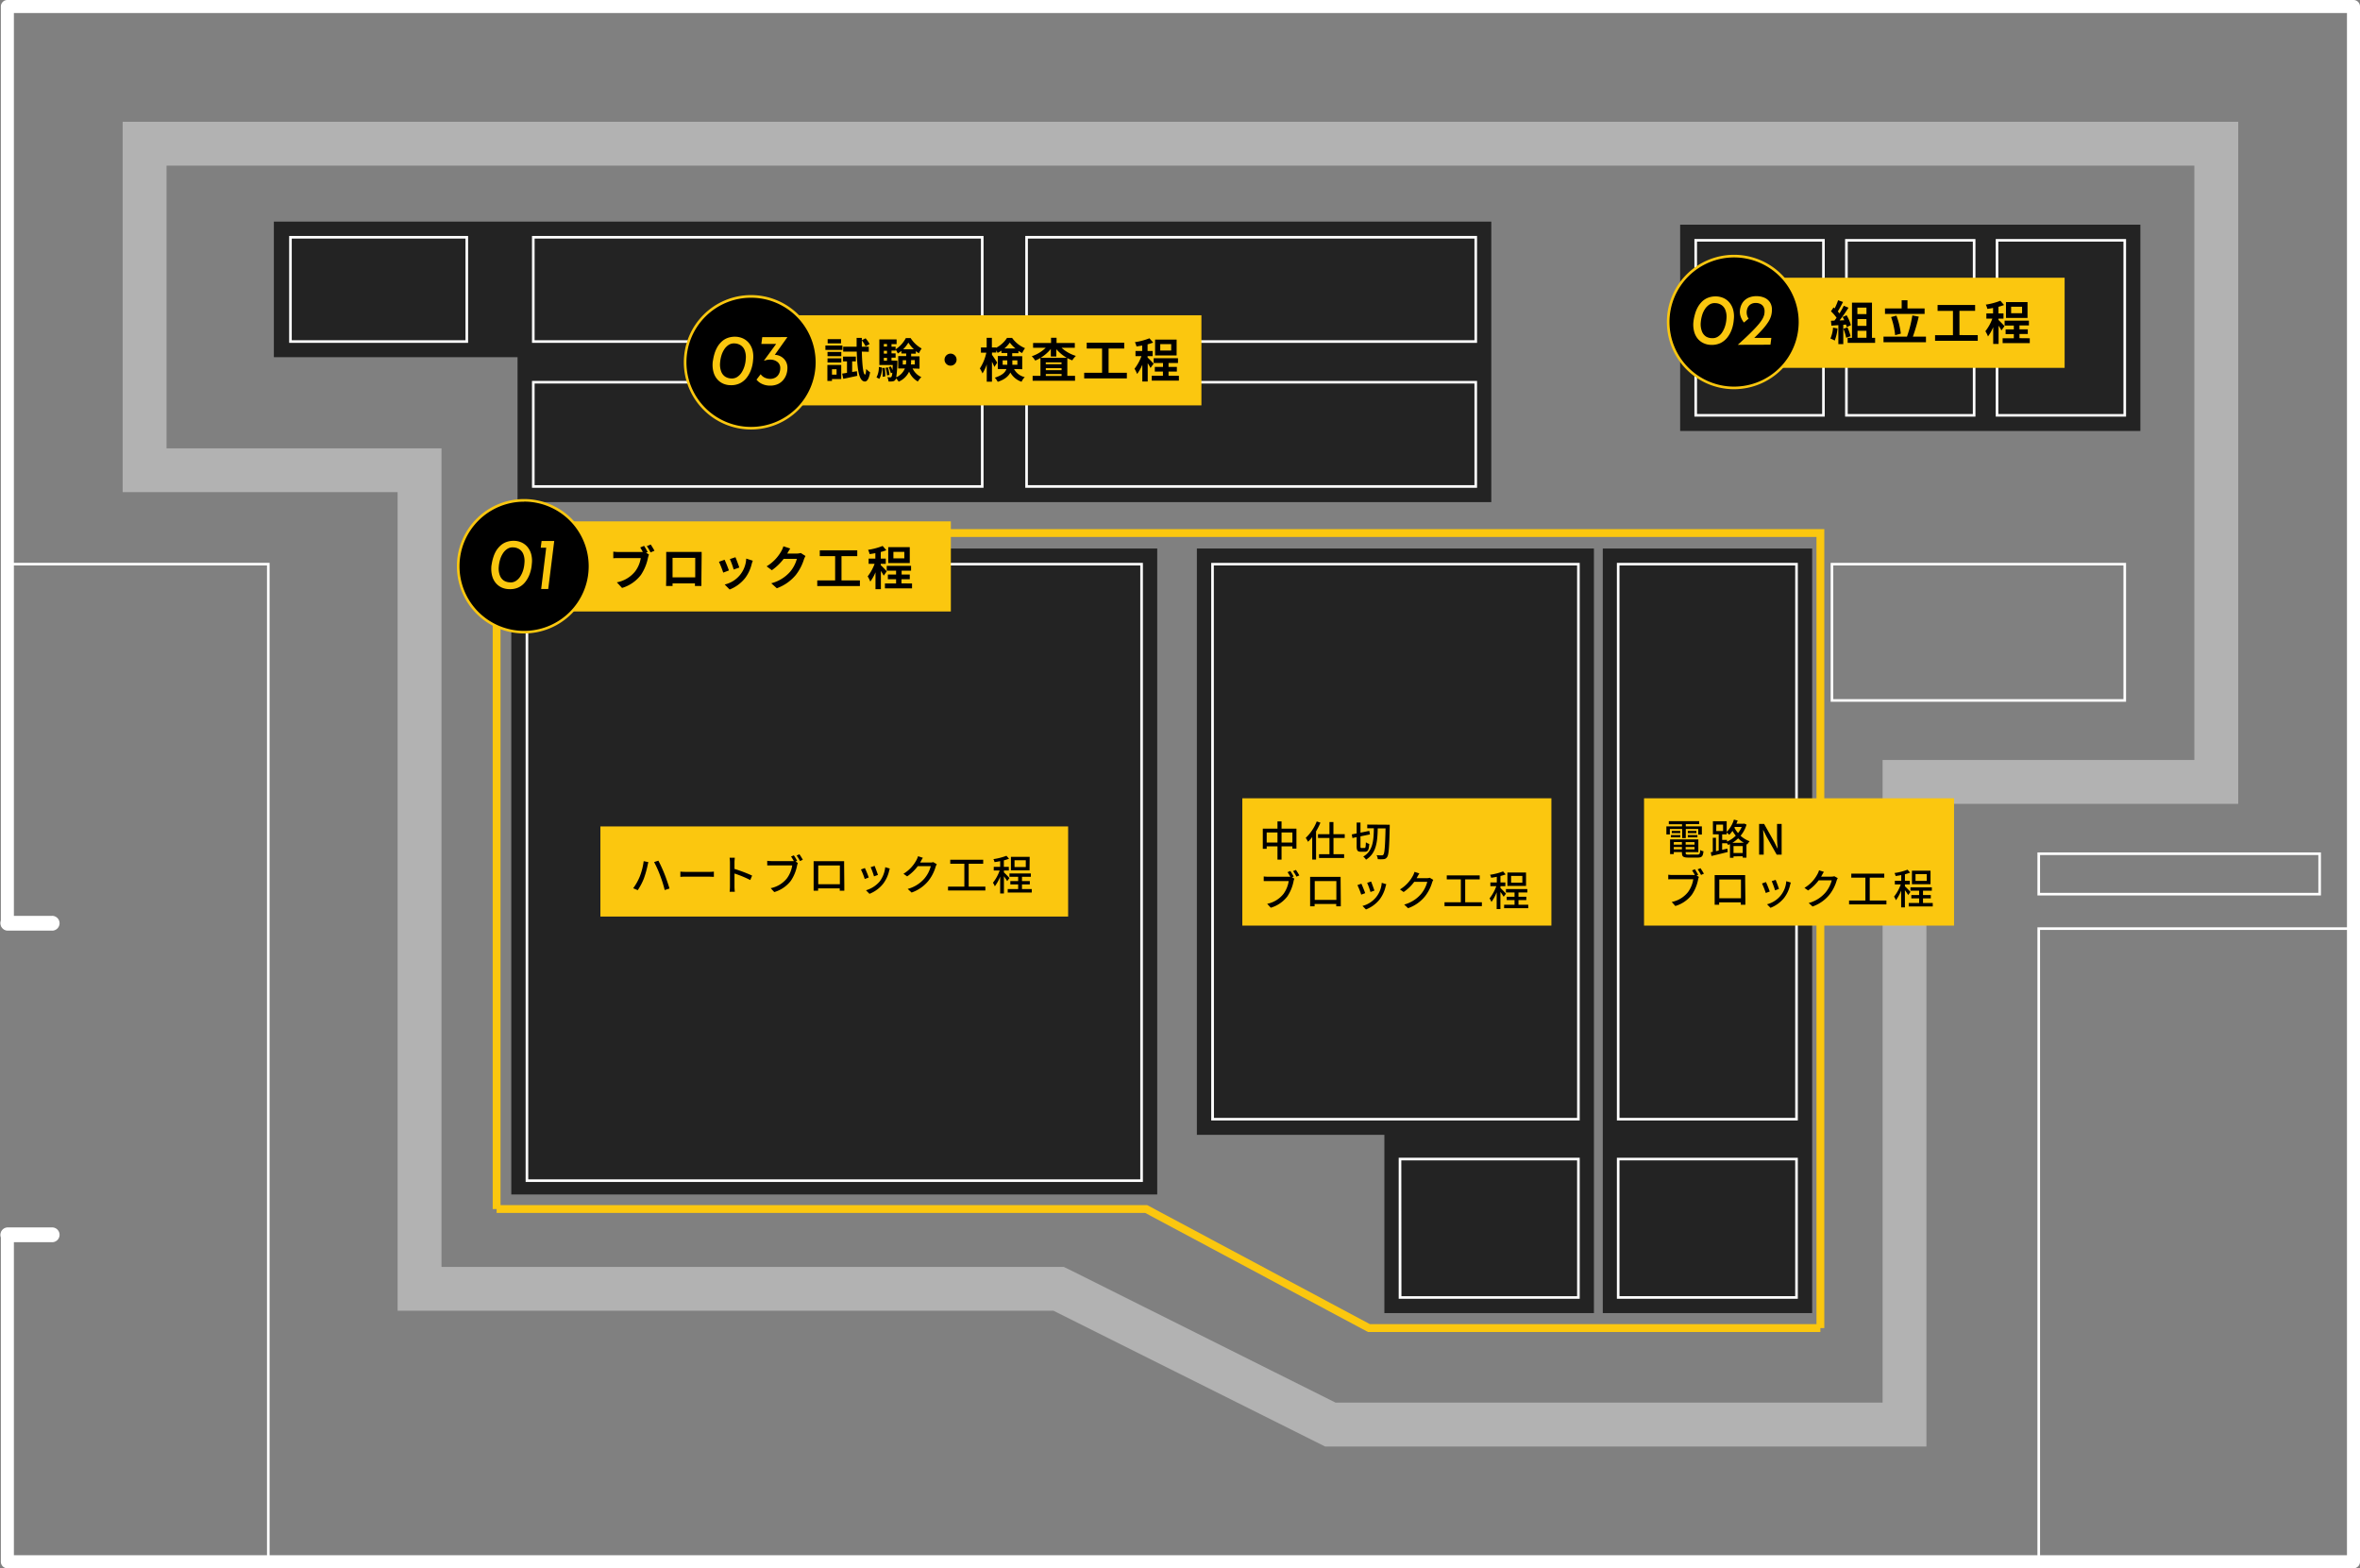
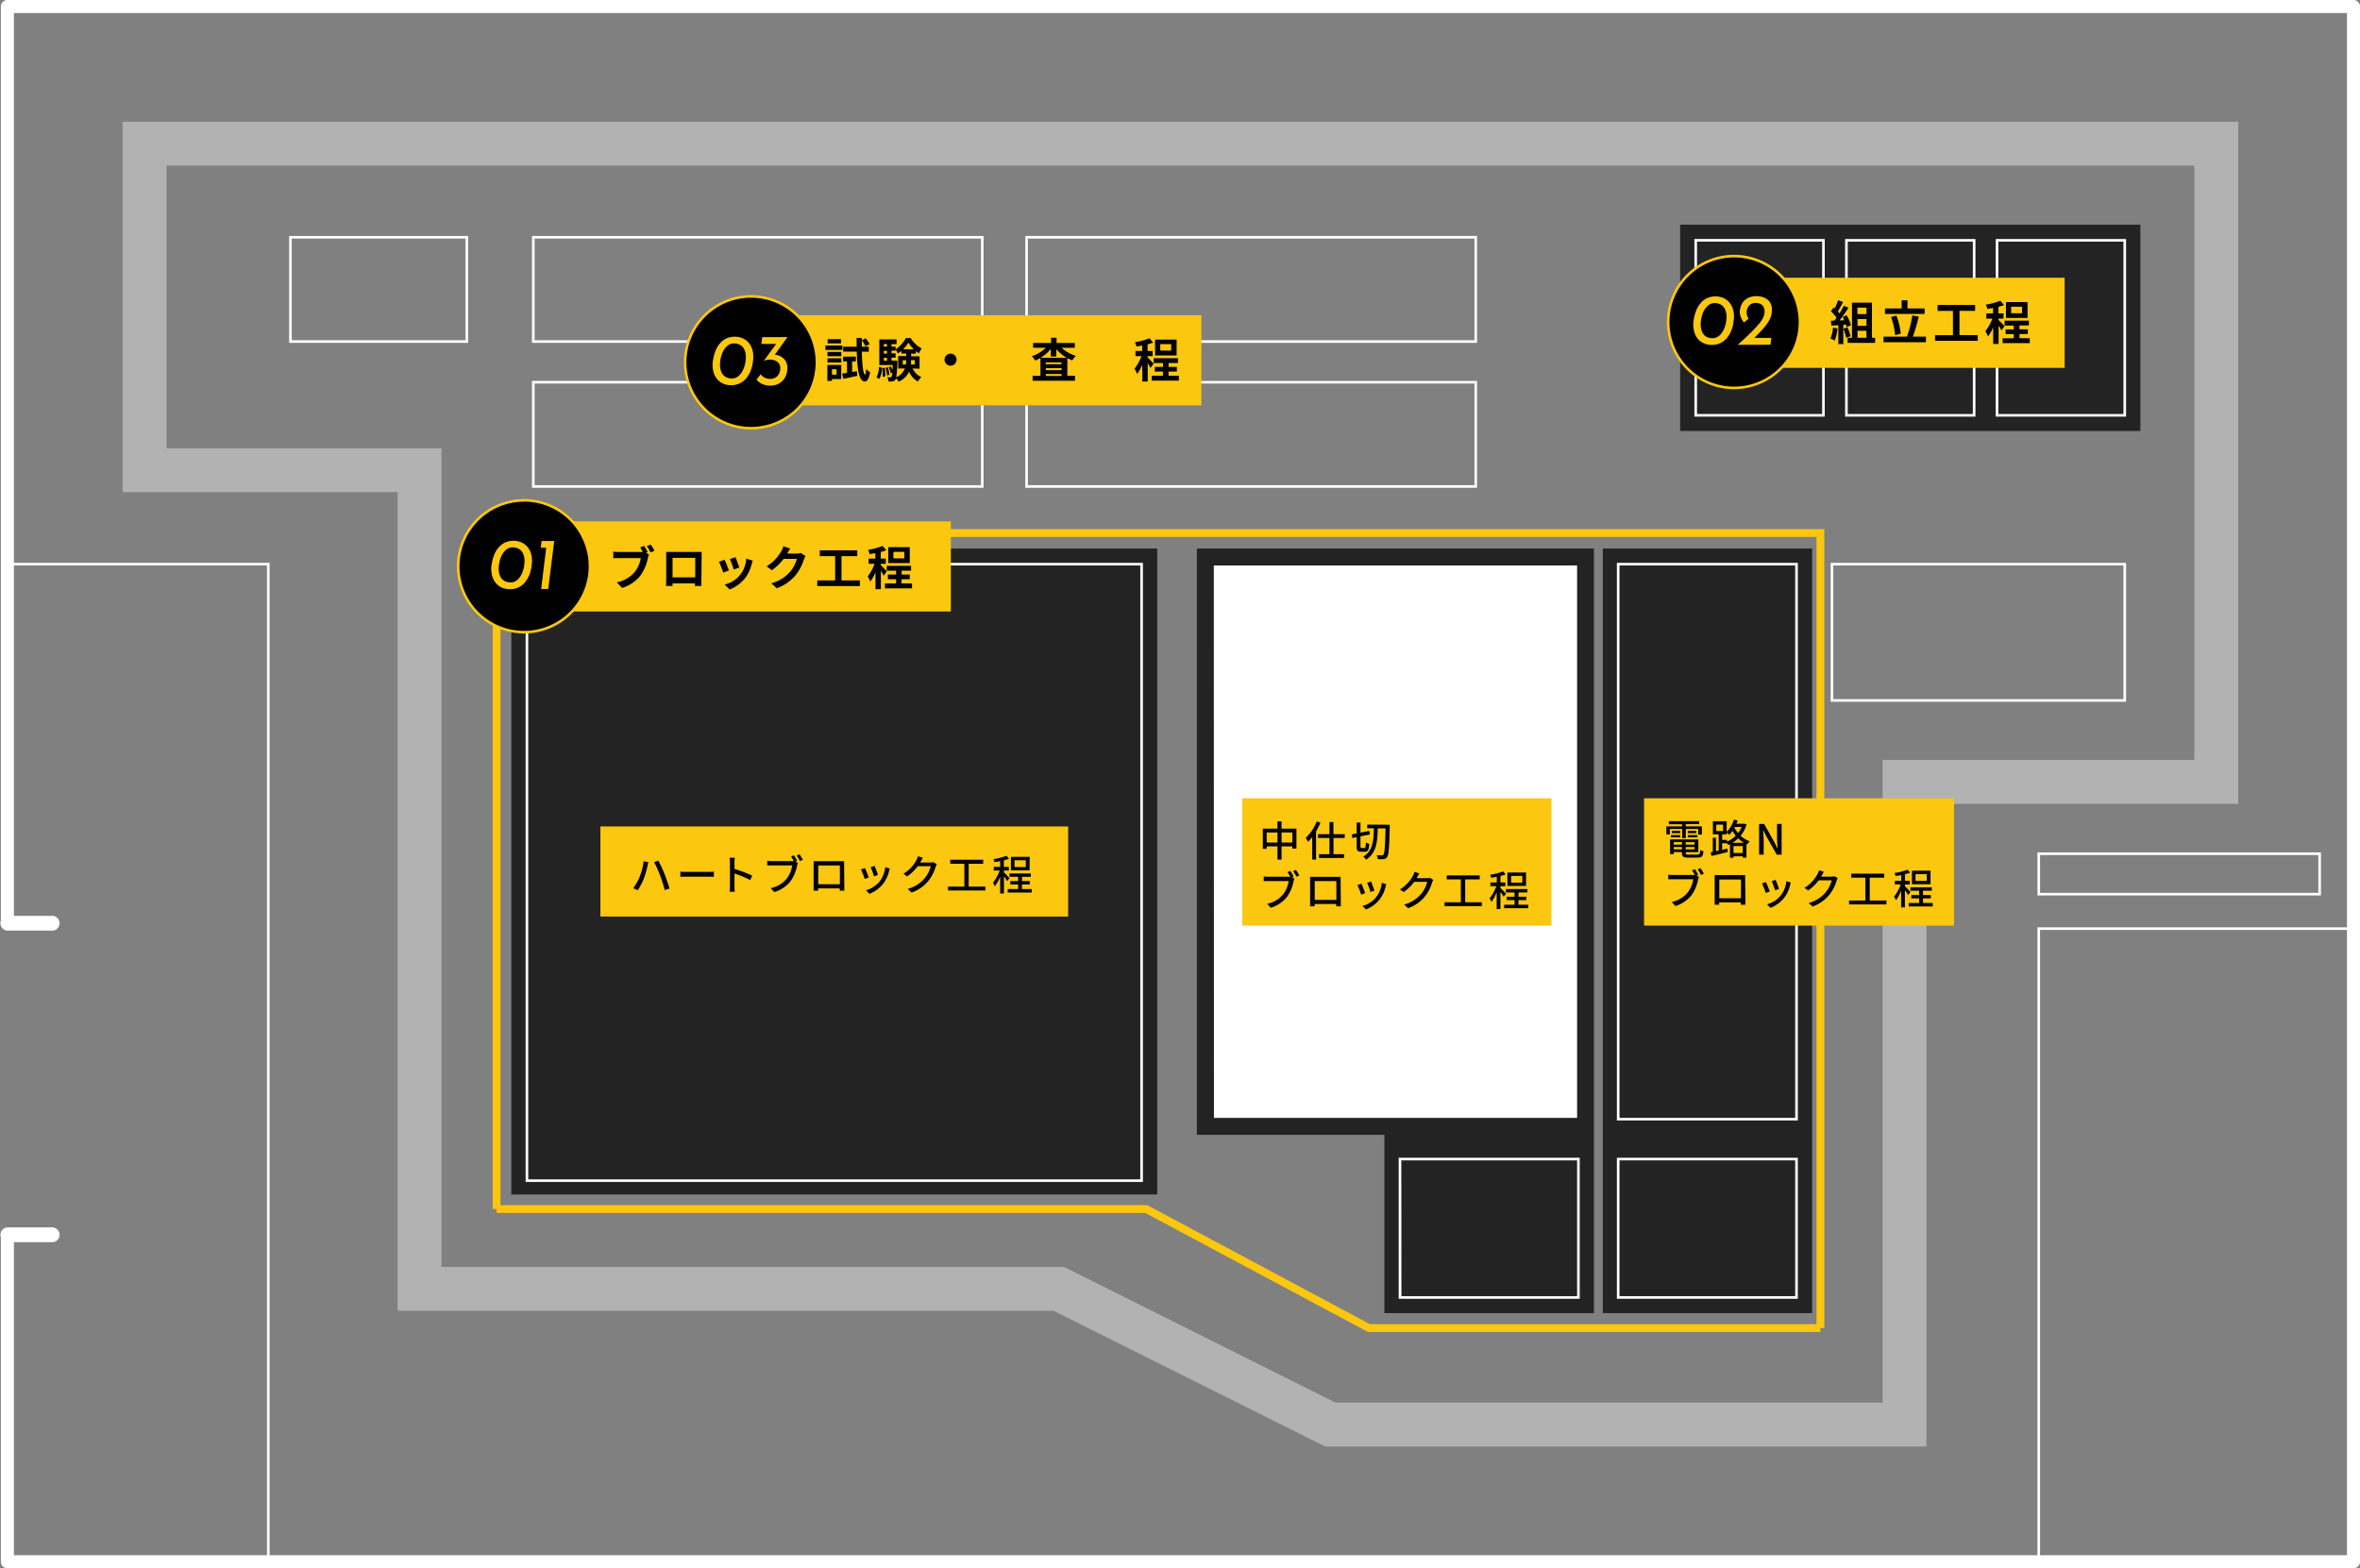
<svg xmlns="http://www.w3.org/2000/svg" viewBox="0 0 905.33 601.61">
  <rect x="0" y="0" width="905.33" height="601.61" fill="#808080" stroke="none" />
  <g id="レイヤー_2" data-name="レイヤー 2">
    <g id="レイヤー_3" data-name="レイヤー 3">
-       <polygon points="105.06 85.01 105.06 137.02 198.54 137.02 198.54 192.62 572.08 192.62 572.08 85.01 105.06 85.01" style="fill:#232323" />
      <path d="M179.57,131.52H110.92v-41h68.65Zm-67.65-1h66.65v-39H111.92Z" style="fill:#fff" />
      <path d="M841.78,63.55v228H722.19V538.05H512.32L411.63,487.73,408.08,486H169.37V172H63.89V63.55H841.78m16.84-16.83H47.05V188.8H152.53v314H404.11l104.23,52.1H739V308.36H858.62V46.72Z" style="fill:#b2b2b2" />
      <path d="M890.35,343.51H781.59V327H890.35Zm-107.76-1H889.35V328H782.59Z" style="fill:#fff" />
      <path d="M19.84,357h-17a2.84,2.84,0,0,1,0-5.67h17a2.84,2.84,0,1,1,0,5.67Z" style="fill:#fff" />
      <path d="M19.84,476.52h-17a2.84,2.84,0,0,1,0-5.67h17a2.84,2.84,0,1,1,0,5.67Z" style="fill:#fff" />
      <polygon points="782.59 599.11 781.59 599.11 781.59 355.73 902.84 355.73 902.84 356.73 782.59 356.73 782.59 599.11" style="fill:#fff" />
      <polygon points="103.42 599.11 102.42 599.11 102.42 216.91 2.83 216.91 2.83 215.91 103.42 215.91 103.42 599.11" style="fill:#fff" />
      <rect x="644.53" y="86.19" width="176.55" height="79.13" style="fill:#232323" />
      <path d="M700,159.82H650V91.68h50Zm-49-1h48V92.68H651Z" style="fill:#fff" />
      <path d="M757.81,159.82h-50V91.68h50Zm-49-1h48V92.68h-48Z" style="fill:#fff" />
      <path d="M815.59,159.82h-50V91.68h50Zm-49-1h48V92.68h-48Z" style="fill:#fff" />
      <polygon points="699.83 509.46 696.83 509.46 696.83 205.98 192.01 205.98 192.01 463.8 189.01 463.8 189.01 202.98 699.83 202.98 699.83 509.46" style="fill:#fbc70f" />
      <rect x="614.85" y="210.42" width="80.32" height="293.3" style="fill:#232323" />
      <path d="M689.67,498.22H620.26V444.13h69.41Zm-68.41-1h67.41V445.13H621.26Z" style="fill:#fff" />
      <path d="M689.67,429.83H620.26V215.92h69.41Zm-68.41-1h67.41V216.92H621.26Z" style="fill:#fff" />
      <polygon points="459.14 210.41 459.14 435.33 531.07 435.33 531.07 503.72 611.45 503.72 611.45 210.41 459.14 210.41" style="fill:#232323" />
-       <path d="M606,429.83H464.64V215.92H606Zm-140.31-1H605V216.92H465.64Z" style="fill:#fff" />
+       <path d="M606,429.83V215.92H606Zm-140.31-1H605V216.92H465.64Z" style="fill:#fff" />
      <path d="M606,498.22H536.56V444.13H606Zm-68.39-1H605V445.13H537.56Z" style="fill:#fff" />
      <rect x="196.14" y="210.42" width="247.79" height="247.79" style="fill:#232323" />
      <path d="M438.43,453.41H201.64V215.92H438.43Zm-235.79-1H437.43V216.92H202.64Z" style="fill:#fff" />
      <path d="M902.83,601.61H2.83a2.5,2.5,0,0,1-2.5-2.5V473.69a2.5,2.5,0,0,1,5,0V596.61h895V5H5.33V354.19a2.5,2.5,0,0,1-5,0V2.5A2.5,2.5,0,0,1,2.83,0h900a2.49,2.49,0,0,1,2.5,2.5V599.11A2.49,2.49,0,0,1,902.83,601.61Z" style="fill:#fff" />
      <path d="M815.59,269.2H702.27V215.92H815.59Zm-112.32-1H814.59V216.92H703.27Z" style="fill:#fff" />
      <path d="M377.3,131.52H204.08v-41H377.3Zm-172.22-1H376.3v-39H205.08Z" style="fill:#fff" />
      <path d="M566.62,131.52H393.31v-41H566.62Zm-172.31-1H565.62v-39H394.31Z" style="fill:#fff" />
      <path d="M377.3,187.12H204.08v-41H377.3Zm-172.22-1H376.3v-39H205.08Z" style="fill:#fff" />
      <path d="M566.62,187.12H393.31v-41H566.62Zm-172.31-1H565.62v-39H394.31Z" style="fill:#fff" />
      <rect x="299.88" y="120.94" width="161" height="34.57" style="fill:#fbc70f" />
      <path d="M323.16,134.22h-6.52v-1.69h6.52Zm-.45,11.2h-3.55v.7H317.4V140h5.31ZM317.45,135h5.29v1.64h-5.29Zm0,2.47h5.29v1.6h-5.29Zm5.18-5.76H317.5v-1.62h5.13Zm-3.47,9.94v2.07h1.76v-2.07Zm9.56.75.15,1.77c-1.86.41-3.82.83-5.37,1.15l-.43-2c.54-.07,1.17-.18,1.85-.29v-4.41h-1.51v-1.84h4.9v1.84H326.9v4.07Zm1.89-7.52c.13,5.15.54,8.77,1.23,8.82.23,0,.37-.83.45-2.18a6.79,6.79,0,0,0,1.49,1.28c-.47,2.93-1.37,3.57-2,3.55-2.24-.06-2.9-4.31-3.12-11.47h-5.2V133h5.15c0-1.08,0-2.19,0-3.38h2v.9l1.44-.74a12.06,12.06,0,0,1,1.55,2.2l-1.55.86a12.23,12.23,0,0,0-1.44-2.27q0,1.25,0,2.43h2.67v1.95Z" />
      <path d="M336.24,144.77a8.34,8.34,0,0,0,.9-4l1.19.24a8.55,8.55,0,0,1-1,4.32Zm13.85-3.42a6.79,6.79,0,0,0,3.36,3.32,8.36,8.36,0,0,0-1.35,1.69,7.8,7.8,0,0,1-3.36-3.8,7.86,7.86,0,0,1-4,3.85,7.7,7.7,0,0,0-1-1.26,1.62,1.62,0,0,1-.24.51,1.45,1.45,0,0,1-1.08.63,6.91,6.91,0,0,1-1.58.05,4.06,4.06,0,0,0-.44-1.66,9.3,9.3,0,0,0,1.1.08.55.55,0,0,0,.49-.24,3.94,3.94,0,0,0,.3-1.56l-.57.21a10.75,10.75,0,0,0-.81-2.32l.84-.29a9.41,9.41,0,0,1,.62,1.46c0-.54.07-1.21.1-2h-5.14v-9.81h6.62V132H342v1h1.57v1a11.54,11.54,0,0,0,3.93-4.32h1.83a11.74,11.74,0,0,0,4.23,4,12.91,12.91,0,0,0-1.06,1.84,9.67,9.67,0,0,1-1.17-.83v1h-1.8v1h3.22v4.75Zm-10.68-.25a18.22,18.22,0,0,1,.18,3.3l-1,.12a21.32,21.32,0,0,0-.13-3.33Zm-.36-9.14v1h1.22v-1Zm0,2.61v1.08h1.22v-1.08Zm0,3.81h1.22v-1.11h-1.22Zm1.57,2.54a15.24,15.24,0,0,1,.59,2.9l-.94.2a13.63,13.63,0,0,0-.55-2.92Zm3.63-2.54s0,.47,0,.7a44.17,44.17,0,0,1-.44,5.66,6.39,6.39,0,0,0,3.32-3.39h-2.56V136.6h3.06v-1h-1.84v-1a12,12,0,0,1-1.38,1,9.84,9.84,0,0,0-.85-1.55v.44H342v1.08h1.57v1.62H342v1.11Zm3.26,1.42a9.71,9.71,0,0,0,.11-1.6v0h-1.31v1.65Zm3.06-5.81a12.71,12.71,0,0,1-2.1-2.56,13.61,13.61,0,0,1-2,2.56Zm-1.06,4.16v.07c0,.52,0,1-.07,1.58h1.48v-1.65Z" />
      <path d="M364.65,135.66a2.31,2.31,0,1,1-2.31,2.31A2.32,2.32,0,0,1,364.65,135.66Z" />
-       <path d="M389,141.57a6.27,6.27,0,0,0,4.12,3.1,5.1,5.1,0,0,0-1.22,1.78,7.65,7.65,0,0,1-4.31-3.55c-.75,1.44-2.19,2.72-4.84,3.57a8.49,8.49,0,0,0-1.13-1.59c2.75-.86,4-2,4.46-3.31h-3.29v-5h3.63v-1.15h-2.25v-.92a11.2,11.2,0,0,1-1.47.88,8.56,8.56,0,0,0-.53-1v.86h-1.63v.87c.48.63,1.74,2.55,2,3l-1.08,1.66c-.2-.52-.56-1.3-.93-2v7.65h-2v-6.63a14.51,14.51,0,0,1-1.64,3.46,11.06,11.06,0,0,0-1-1.91,17.91,17.91,0,0,0,2.48-6.05h-2.07v-2h2.2v-3.69h2v3.69h1.63v.13a11.14,11.14,0,0,0,4.18-3.8h1.95a11.36,11.36,0,0,0,4.95,3.94,12.55,12.55,0,0,0-1.1,1.87,14.79,14.79,0,0,1-1.42-.82v.88H388.3v1.15h3.84v5Zm-2.59-1.64c0-.2,0-.41,0-.61v-1.08h-1.78v1.69Zm3.15-6.25a12.1,12.1,0,0,1-2.18-2.26,11.72,11.72,0,0,1-2.09,2.26Zm-1.21,4.56v1.13a5.24,5.24,0,0,1,0,.56h1.93v-1.69Z" />
      <path d="M407.22,133.41a14.43,14.43,0,0,0,5.51,3.12,8.38,8.38,0,0,0-1.39,1.71,13.49,13.49,0,0,1-1.89-.88v6.82h2.95v1.87H396.13v-1.87h3v-6.86a14.74,14.74,0,0,1-2,1,8.73,8.73,0,0,0-1.33-1.66,13.94,13.94,0,0,0,5.35-3.24h-4.84v-1.85h6.89v-2h2.11v2h7v1.85Zm2,3.84a15.19,15.19,0,0,1-4-3.31v2.82h-2.11v-2.9a14.85,14.85,0,0,1-3.91,3.39Zm-2,1.75h-6.05v.71h6.05ZM401.19,142h6.05v-.76h-6.05Zm6.05,2.23v-.76h-6.05v.76Z" />
-       <path d="M432.28,143v2.16H415.91V143h6.86v-9.3h-5.89v-2.24h14.39v2.24h-6V143Z" />
      <path d="M441.36,141.16a15.22,15.22,0,0,0-1.08-1.82v7h-2.07V139.9a15.93,15.93,0,0,1-2,3.56,10.89,10.89,0,0,0-1-2,17.5,17.5,0,0,0,2.66-4.83h-2.28v-2h2.57v-2.09c-.75.15-1.49.27-2.19.36a7.51,7.51,0,0,0-.6-1.64,25.53,25.53,0,0,0,5.58-1.49l1.42,1.64a18.65,18.65,0,0,1-2.14.68v2.54h1.93v2h-1.93v.52c.49.4,2,2,2.31,2.36Zm10.88,3V146H441.83v-1.87h4.29v-1.59H443v-1.8h3.15v-1.49h-3.59v-1.84h9.33v1.84h-3.62v1.49h3.19v1.8h-3.19v1.59Zm-.87-7.8h-8.26v-6.08h8.26ZM449.29,132h-4.2v2.48h4.2Z" />
      <rect x="230.32" y="317.03" width="179.43" height="34.57" style="fill:#fbc70f" />
      <rect x="476.57" y="306.23" width="118.57" height="48.84" style="fill:#fbc70f" />
      <path d="M246.92,330.35l1.8.37c-.11.4-.25,1-.32,1.36A36.57,36.57,0,0,1,247,337a23.5,23.5,0,0,1-2.35,4.48l-1.75-.74a20.9,20.9,0,0,0,2.48-4.39A24.08,24.08,0,0,0,246.92,330.35Zm4,.35,1.65-.54a55.12,55.12,0,0,1,2.35,5.14c.61,1.52,1.46,4,1.91,5.54l-1.84.59a46.62,46.62,0,0,0-1.75-5.57A42.19,42.19,0,0,0,250.93,330.7Z" />
      <path d="M261,334.37c.51.05,1.5.1,2.36.1h8.7c.78,0,1.4-.07,1.79-.1v2c-.35,0-1.07-.07-1.78-.07h-8.71c-.89,0-1.84,0-2.36.07Z" />
      <path d="M287.81,337.59a42,42,0,0,0-6.05-2.5v5a18.63,18.63,0,0,0,.13,2h-2a16.66,16.66,0,0,0,.13-2v-9.26a12.42,12.42,0,0,0-.14-1.79h2c-.05.53-.12,1.23-.12,1.79v2.5a55.4,55.4,0,0,1,6.77,2.56Z" />
      <path d="M305.19,330.5l.88.57a4.83,4.83,0,0,0-.29.93,15.85,15.85,0,0,1-2.4,5.88,12.42,12.42,0,0,1-6.35,4.33l-1.38-1.5a10.65,10.65,0,0,0,6.26-3.81,11.3,11.3,0,0,0,2-4.91h-7.86c-.69,0-1.33,0-1.73,0v-1.77a15.42,15.42,0,0,0,1.73.11h7.76a6.11,6.11,0,0,0,.71,0,17.07,17.07,0,0,0-1.06-1.76l1.07-.45c.4.57,1,1.52,1.27,2.11Zm1.49-2.79c.38.56,1,1.52,1.29,2.11l-1.08.48a19.63,19.63,0,0,0-1.3-2.14Z" />
      <path d="M323.89,339.62c0,.56,0,1.94,0,2.06h-1.75c0-.08,0-.44,0-.89h-8.29a8.67,8.67,0,0,0,0,.89h-1.73c0-.14,0-1.42,0-2.06v-7.86c0-.42,0-1,0-1.39.62,0,1.13,0,1.53,0h8.69c.37,0,.95,0,1.48,0,0,.44,0,.93,0,1.38Zm-10-7.62v7.2h8.3V332Z" />
      <path d="M333.25,336.63l-1.52.56a30.48,30.48,0,0,0-1.46-3.65l1.51-.55C332.15,333.73,333,335.76,333.25,336.63Zm8.1-3.44a8.23,8.23,0,0,0-.3,1A12.85,12.85,0,0,1,338.8,339a12.56,12.56,0,0,1-5.26,3.88l-1.33-1.36a11,11,0,0,0,5.25-3.38,11.14,11.14,0,0,0,2.13-5.48Zm-4.56,2.44-1.51.55a28.83,28.83,0,0,0-1.28-3.52l1.51-.5C335.8,332.83,336.58,334.93,336.79,335.63Z" />
      <path d="M359.37,331.52a5.51,5.51,0,0,0-.45,1,15.87,15.87,0,0,1-2.82,5.44,14.51,14.51,0,0,1-6.4,4.43L348.21,341a12.89,12.89,0,0,0,6.42-4,12,12,0,0,0,2.43-4.72h-5a16.74,16.74,0,0,1-4.07,3.91l-1.41-1a13.57,13.57,0,0,0,5-5.3,7.43,7.43,0,0,0,.59-1.44l1.86.61c-.32.48-.66,1.1-.83,1.42l-.23.4h3.84a3.79,3.79,0,0,0,1.2-.16Z" />
      <path d="M378,340.12v1.48H363.68v-1.48h6.26v-8.78h-5.41v-1.53h12.64v1.53H371.6v8.78Z" />
      <path d="M386.37,338a20.24,20.24,0,0,0-1.25-1.85v6.59h-1.44v-6.47a15.53,15.53,0,0,1-2.05,3.73,7.44,7.44,0,0,0-.72-1.37,16.34,16.34,0,0,0,2.58-4.69h-2.27v-1.41h2.46v-2.18c-.73.16-1.47.27-2.16.37a4.59,4.59,0,0,0-.43-1.15,23.44,23.44,0,0,0,5-1.28l1,1.13a18,18,0,0,1-2,.63v2.48H387v1.41h-1.88v.73c.47.4,1.83,1.8,2.12,2.16Zm9.43,3.06v1.33h-9.22v-1.33h4v-1.78h-3V338h3v-1.65h-3.34v-1.29h8.21v1.29h-3.4V338h3v1.28h-3v1.78Zm-.85-7.2h-7.14V328.7H395ZM393.51,330h-4.32v2.6h4.32Z" />
      <path d="M497.33,317.88v7.65h-1.55v-.86h-4.16v5.09h-1.56v-5.09h-4.14v.94h-1.49v-7.73h5.63V315.1h1.56v2.78Zm-7.27,5.33v-3.87h-4.14v3.87Zm5.72,0v-3.87h-4.16v3.87Z" />
      <path d="M506.54,315.58a26.75,26.75,0,0,1-1.68,3.34v10.81h-1.47V321.1a14.54,14.54,0,0,1-1.62,1.82,9.17,9.17,0,0,0-.88-1.49,17.47,17.47,0,0,0,4.23-6.32Zm5,5.87v6.24h4.08v1.44H506v-1.44h4v-6.24h-4.39V320H510v-4.66h1.52V320h4.34v1.44Z" />
      <path d="M523.47,325.29c.37,0,.43-.38.5-2.18a3.79,3.79,0,0,0,1.31.63c-.16,2.26-.51,3-1.66,3h-1.54c-1.31,0-1.65-.47-1.65-2.12v-3.49l-1.62.34-.24-1.38,1.86-.38v-4.16h1.47v3.87l3.38-.69.26,1.36-3.64.74v3.79c0,.61.05.69.43.69Zm9.65-8.91s0,.59,0,.8c-.19,8-.37,10.77-1,11.58a1.64,1.64,0,0,1-1.31.82,13,13,0,0,1-2.28,0,3.44,3.44,0,0,0-.47-1.52c.89.06,1.68.06,2,.06a.71.71,0,0,0,.63-.27c.46-.58.67-3.19.83-10.07h-3c-.11,5-.48,9.56-4.5,12a4.49,4.49,0,0,0-1.07-1.19c3.78-2.14,4-6.29,4.08-10.85H524.5v-1.42Z" />
      <path d="M495.65,336.5l.88.57a4.83,4.83,0,0,0-.29.93,15.85,15.85,0,0,1-2.4,5.88,12.42,12.42,0,0,1-6.35,4.33l-1.38-1.5a10.65,10.65,0,0,0,6.26-3.81,11.3,11.3,0,0,0,2-4.91h-7.86c-.69,0-1.33,0-1.73,0v-1.77a15.42,15.42,0,0,0,1.73.11h7.76a6.11,6.11,0,0,0,.71,0,17.07,17.07,0,0,0-1.06-1.76l1.07-.45c.4.57.95,1.52,1.27,2.11Zm1.49-2.79c.38.56,1,1.52,1.3,2.11l-1.09.48a18.18,18.18,0,0,0-1.3-2.14Z" />
      <path d="M514.35,345.62c0,.56,0,1.94,0,2.06h-1.75c0-.08,0-.44,0-.89h-8.29a8.67,8.67,0,0,0,0,.89h-1.73c0-.14,0-1.42,0-2.06v-7.86c0-.42,0-1,0-1.39.62,0,1.13,0,1.53,0h8.69c.37,0,1,0,1.48,0,0,.44,0,.93,0,1.38Zm-10-7.62v7.2h8.3V338Z" />
      <path d="M523.71,342.63l-1.52.56a30.48,30.48,0,0,0-1.46-3.65l1.51-.55C522.61,339.73,523.41,341.76,523.71,342.63Zm8.1-3.44a8.23,8.23,0,0,0-.3,1,13,13,0,0,1-2.24,4.81,12.64,12.64,0,0,1-5.27,3.88l-1.33-1.36a9.81,9.81,0,0,0,7.38-8.86Zm-4.56,2.44-1.51.55a28.83,28.83,0,0,0-1.28-3.52l1.51-.5C526.26,338.83,527,340.93,527.25,341.63Z" />
      <path d="M549.83,337.52a5.51,5.51,0,0,0-.45,1,15.87,15.87,0,0,1-2.82,5.44,14.51,14.51,0,0,1-6.4,4.43L538.67,347a12.89,12.89,0,0,0,6.42-4,12,12,0,0,0,2.43-4.72h-5a16.74,16.74,0,0,1-4.07,3.91l-1.41-1a13.57,13.57,0,0,0,5-5.3,7.43,7.43,0,0,0,.59-1.44l1.86.61c-.32.48-.66,1.1-.83,1.42l-.23.4h3.84a3.79,3.79,0,0,0,1.2-.16Z" />
      <path d="M568.47,346.12v1.48H554.14v-1.48h6.26v-8.78H555v-1.53h12.64v1.53h-5.57v8.78Z" />
      <path d="M576.83,344a20.24,20.24,0,0,0-1.25-1.85v6.59h-1.44v-6.47a15.53,15.53,0,0,1-2,3.73,7.44,7.44,0,0,0-.72-1.37,16.34,16.34,0,0,0,2.58-4.69h-2.27v-1.41h2.46v-2.18c-.73.16-1.47.27-2.16.37a4.23,4.23,0,0,0-.43-1.15,23.44,23.44,0,0,0,5-1.28l1,1.13a18,18,0,0,1-2,.63v2.48h1.88v1.41h-1.88v.73c.47.4,1.83,1.8,2.12,2.16Zm9.43,3.06v1.33H577v-1.33h4v-1.78h-3V344h3v-1.65H577.7v-1.29h8.21v1.29h-3.4V344h3v1.28h-3v1.78Zm-.85-7.2h-7.14V334.7h7.14ZM584,336h-4.32v2.6H584Z" />
      <rect x="630.68" y="306.23" width="118.92" height="48.84" style="fill:#fbc70f" />
      <path d="M645.3,318h-4.72v2.11h-1.33V317h6v-.82h-5.07V315h11.65v1.13h-5.14V317h6.17v3.14h-1.38V318h-4.79v3.5H645.3Zm5.86,9.82c.8,0,1-.27,1.06-1.76a2.88,2.88,0,0,0,1.26.48c-.19,1.94-.62,2.44-2.24,2.44h-3.5c-2,0-2.52-.37-2.52-1.81v-.31h-3.13v.77h-1.43V322h10.85v4.88h-4.86v.31c0,.56.19.65,1.18.65ZM641,320.34h3.59v.86H641Zm3.57-1.6v.86h-3.25v-.86Zm-2.49,4.3V324h3.13V323Zm3.13,2.79v-.91h-3.13v.91Zm4.84-2.79h-3.41V324h3.41Zm0,2.79v-.91h-3.41v.91Zm.7-7.09v.86h-3.28v-.86Zm-3.28,1.6h3.68v.86h-3.68Z" />
      <path d="M670,316.33a11.73,11.73,0,0,1-2.29,4.28,10.36,10.36,0,0,0,3.49,2.1,5.6,5.6,0,0,0-.91,1.23l-.32-.13V329h-1.43v-.51H665v.56h-1.36v-5.23l-.71.32a6.3,6.3,0,0,0-.41-.66v0h-1.88V326l2-.47.14,1.31c-2.19.56-4.51,1.12-6.24,1.52l-.26-1.44.77-.14v-5.4h1.22v5.14l1.05-.24v-6.24h-2.22v-5h5.28v4.1a11.43,11.43,0,0,0,2.77-4.74l1.44.36c-.14.41-.3.83-.48,1.23h2.72l.26-.07Zm-11.63,2.47H661v-2.47h-2.6Zm4.13,4.05a11,11,0,0,0,3.37-2.27,13.13,13.13,0,0,1-1.26-1.84,12.82,12.82,0,0,1-1.23,1.5,10.86,10.86,0,0,0-1-.88v.72h-1.73v2.11h1.88Zm6.49.45a11.08,11.08,0,0,1-2.21-1.7,11.88,11.88,0,0,1-2.2,1.7Zm-.45,3.92v-2.66H665v2.66Zm-3.05-10-.15.29a11.15,11.15,0,0,0,1.4,2.05,10.08,10.08,0,0,0,1.42-2.34Z" />
      <path d="M674.82,316.06h1.91l3.9,6.92,1.23,2.49h.08c-.09-1.21-.24-2.64-.24-3.92v-5.49h1.76v11.78h-1.9l-3.91-6.94-1.23-2.47h-.08c.1,1.22.24,2.58.24,3.86v5.55h-1.76Z" />
      <path d="M650.84,335.83l.88.58a4.62,4.62,0,0,0-.29.93,15.57,15.57,0,0,1-2.4,5.87,12.34,12.34,0,0,1-6.35,4.34L641.3,346a10.56,10.56,0,0,0,6.26-3.81,11.09,11.09,0,0,0,2-4.91H641.7c-.69,0-1.33,0-1.73.05v-1.78a13.37,13.37,0,0,0,1.73.11h7.76a6.11,6.11,0,0,0,.71,0,17.44,17.44,0,0,0-1.06-1.76l1.08-.45c.39.58.94,1.52,1.26,2.12Zm1.49-2.78c.38.56,1,1.52,1.3,2.11l-1.09.48a17.52,17.52,0,0,0-1.3-2.15Z" />
      <path d="M669.55,345c0,.56,0,1.93,0,2.06h-1.75c0-.08,0-.45,0-.9h-8.3a8.79,8.79,0,0,0,0,.9h-1.73c0-.14,0-1.42,0-2.06V337.1c0-.42,0-1,0-1.4.62,0,1.13,0,1.53,0h8.7c.36,0,.94,0,1.47,0,0,.43,0,.93,0,1.38Zm-10-7.62v7.2h8.31v-7.2Z" />
      <path d="M678.9,342l-1.52.56a33,33,0,0,0-1.45-3.65l1.5-.54C677.8,339.06,678.6,341.1,678.9,342Zm8.1-3.44a8.87,8.87,0,0,0-.3,1,12.87,12.87,0,0,1-2.24,4.82,12.53,12.53,0,0,1-5.27,3.87l-1.33-1.36a9.81,9.81,0,0,0,7.38-8.85ZM682.44,341l-1.5.54a32.6,32.6,0,0,0-1.28-3.52l1.5-.49C681.45,338.17,682.23,340.26,682.44,341Z" />
      <path d="M705,336.86a5.1,5.1,0,0,0-.45,1,15.78,15.78,0,0,1-2.82,5.44,14.52,14.52,0,0,1-6.4,4.44l-1.49-1.33a12.92,12.92,0,0,0,6.42-4,12.12,12.12,0,0,0,2.43-4.72h-5a16.9,16.9,0,0,1-4.07,3.9l-1.4-1a13.54,13.54,0,0,0,5-5.3,6.64,6.64,0,0,0,.59-1.44l1.86.61c-.32.48-.66,1.11-.83,1.43l-.23.4h3.84a3.9,3.9,0,0,0,1.21-.16Z" />
      <path d="M723.66,345.45v1.49H709.33v-1.49h6.26v-8.77h-5.41v-1.54h12.65v1.54h-5.57v8.77Z" />
      <path d="M732,343.34a20.2,20.2,0,0,0-1.25-1.86v6.6h-1.44v-6.47a16.09,16.09,0,0,1-2,3.73,7.87,7.87,0,0,0-.73-1.38,16.2,16.2,0,0,0,2.58-4.69h-2.27v-1.41h2.46v-2.17c-.73.16-1.47.27-2.16.37a4.29,4.29,0,0,0-.43-1.16,22.85,22.85,0,0,0,5-1.28l1,1.14a20.58,20.58,0,0,1-2,.62v2.48h1.88v1.41h-1.88V340a28.4,28.4,0,0,1,2.12,2.16Zm9.43,3.06v1.32h-9.22V346.4h4v-1.78h-3v-1.28h3v-1.65h-3.34v-1.3h8.21v1.3h-3.39v1.65h3v1.28h-3v1.78Zm-.85-7.21h-7.14V334h7.14Zm-1.44-3.87h-4.32v2.59h4.32Z" />
      <rect x="683.58" y="106.54" width="108.44" height="34.57" style="fill:#fbc70f" />
      <path d="M704.9,126a16.85,16.85,0,0,1-1.08,4.65,9.93,9.93,0,0,0-1.64-.78,13,13,0,0,0,1-4.18Zm2.21-1.4V132h-1.89v-7.26l-2.66.18-.18-1.87,1.33-.06c.27-.34.56-.72.83-1.11a16.91,16.91,0,0,0-2.16-2.47l1-1.48c.14.13.28.26.43.38a23.25,23.25,0,0,0,1.31-3.13l1.89.66c-.64,1.25-1.38,2.63-2,3.64.23.25.45.52.63.76a29.56,29.56,0,0,0,1.66-2.95l1.81.75a55.5,55.5,0,0,1-3.43,4.88l1.81-.07a12,12,0,0,0-.63-1.24l1.52-.67a14.45,14.45,0,0,1,1.65,3.8l-1.62.76a8.33,8.33,0,0,0-.25-1Zm1.62,1a20.46,20.46,0,0,1,1.18,3.38l-1.7.59a18.2,18.2,0,0,0-1.06-3.47Zm10.59,4v1.93H708.79v-1.93h1.66v-13.5h7.67v13.5ZM712.52,118v2.5H716V118ZM716,122.4h-3.44V125H716Zm-3.44,7.16H716V126.9h-3.44Z" />
      <path d="M738.83,129.13v2.15H722.54v-2.15h9a44.22,44.22,0,0,0,2.06-8.12l2.46.45a71.19,71.19,0,0,1-2.25,7.67Zm-.52-8.71h-15.2v-2.11h6.4v-3.13h2.23v3.13h6.57ZM727,128.57a29.57,29.57,0,0,0-1.55-6.95l2.05-.54a29.43,29.43,0,0,1,1.69,6.9Z" />
      <path d="M758.69,128.57v2.17H742.32v-2.17h6.86v-9.3h-5.89V117h14.39v2.24h-6v9.3Z" />
      <path d="M767.77,126.76a14,14,0,0,0-1.08-1.82v7h-2.07V125.5a15.93,15.93,0,0,1-2,3.56,10.89,10.89,0,0,0-1-2,17.63,17.63,0,0,0,2.67-4.83h-2.29v-2h2.57v-2.09c-.75.15-1.49.27-2.19.36a7.51,7.51,0,0,0-.6-1.64,25.79,25.79,0,0,0,5.59-1.49l1.42,1.64a19.5,19.5,0,0,1-2.15.68v2.54h1.93v2h-1.93v.52c.49.4,2,2,2.31,2.36Zm10.88,3v1.87H768.24v-1.87h4.29v-1.59h-3.15v-1.8h3.15v-1.49H769V123h9.32v1.84h-3.62v1.49h3.19v1.8h-3.19v1.59Zm-.86-7.8h-8.27v-6.08h8.27Zm-2.09-4.28h-4.2v2.48h4.2Z" />
      <polygon points="698.33 510.96 524.77 510.96 439.33 465.3 190.51 465.3 190.51 462.3 440.09 462.3 525.52 507.96 698.33 507.96 698.33 510.96" style="fill:#fbc70f" />
      <rect x="198.7" y="200" width="166.06" height="34.57" style="fill:#fbc70f" />
      <path d="M247.83,212l1.13.74a8.52,8.52,0,0,0-.39,1.24,18.32,18.32,0,0,1-2.7,6.56,14.29,14.29,0,0,1-7.24,5l-2-2.15a11.78,11.78,0,0,0,7.05-4.23,11.52,11.52,0,0,0,2.13-5.07h-8.39c-.83,0-1.68,0-2.15.07v-2.54a20.8,20.8,0,0,0,2.15.14h8.33c.22,0,.53,0,.85,0-.31-.6-.67-1.23-1-1.75l1.48-.61a22,22,0,0,1,1.38,2.38Zm1.8-3.11c.45.65,1.1,1.75,1.44,2.38l-1.5.64a20.73,20.73,0,0,0-1.44-2.41Z" />
      <path d="M269.07,222.29c0,.7,0,2.43,0,2.5h-2.48l0-1H258l0,1h-2.49c0-.09.06-1.65.06-2.52v-8.8c0-.51,0-1.24,0-1.75.74,0,1.42,0,1.91,0h9.9c.45,0,1.14,0,1.78,0,0,.54,0,1.21,0,1.75ZM258,214v7.48h8.7V214Z" />
      <path d="M279.63,218.83l-2.19.83a37.53,37.53,0,0,0-1.64-4.16l2.16-.77C278.41,215.65,279.27,217.83,279.63,218.83Zm9.15-3.74a13.71,13.71,0,0,0-.43,1.31,14.68,14.68,0,0,1-2.45,5.28,14.1,14.1,0,0,1-6,4.46L278,224.22a10.65,10.65,0,0,0,8.26-9.94Zm-5.17,2.63-2.16.75a30.29,30.29,0,0,0-1.46-4l2.14-.71C282.48,214.55,283.36,216.89,283.61,217.72Z" />
      <path d="M309,213.29a7.36,7.36,0,0,0-.6,1.29,18.64,18.64,0,0,1-3.13,6,17,17,0,0,1-7.27,5.08l-2.13-1.91a14.41,14.41,0,0,0,7.26-4.45,12.89,12.89,0,0,0,2.56-4.92h-5.06a20.5,20.5,0,0,1-4.54,4.36l-2-1.49a15.89,15.89,0,0,0,5.62-5.8,8.61,8.61,0,0,0,.81-1.89l2.63.86c-.43.63-.88,1.44-1.1,1.84l-.05.09h3.61a5.61,5.61,0,0,0,1.57-.22Z" />
      <path d="M329.87,222.65v2.16H313.51v-2.16h6.86v-9.31h-5.89v-2.23h14.38v2.23h-6.05v9.31Z" />
      <path d="M339,220.83a16.7,16.7,0,0,0-1.08-1.82v7h-2.07v-6.47a16.2,16.2,0,0,1-2,3.57,10.68,10.68,0,0,0-1-2,18,18,0,0,0,2.66-4.82h-2.29v-2h2.58v-2.09c-.76.14-1.5.27-2.2.36a7.62,7.62,0,0,0-.59-1.64,25.69,25.69,0,0,0,5.58-1.49l1.42,1.64a20,20,0,0,1-2.14.68v2.54h1.93v2h-1.93v.52c.49.4,2,2,2.3,2.36Zm10.87,3v1.87h-10.4v-1.87h4.28V222.2h-3.15v-1.8h3.15v-1.49h-3.58v-1.84h9.33v1.84h-3.62v1.49H349v1.8h-3.18v1.59ZM349,216h-8.26V209.9H349Zm-2.09-4.29h-4.19v2.49h4.19Z" />
      <circle cx="201.06" cy="217.19" r="25.27" />
      <path d="M201.06,243a25.78,25.78,0,1,1,25.77-25.78A25.8,25.8,0,0,1,201.06,243Zm0-50.55a24.78,24.78,0,1,0,24.77,24.77A24.8,24.8,0,0,0,201.06,192.42Z" style="fill:#fbc70f" />
      <path d="M195.33,226a7.27,7.27,0,0,1-2.83-.6,6.52,6.52,0,0,1-2.22-1.64,7,7,0,0,1-1.42-2.61,10.74,10.74,0,0,1-.39-3.52c0-.47.12-1,.24-1.73a16.19,16.19,0,0,1,.55-2.18,11.79,11.79,0,0,1,1-2.3,9,9,0,0,1,1.6-2,6.71,6.71,0,0,1,2.3-1.46,8.07,8.07,0,0,1,3.1-.5,7.35,7.35,0,0,1,2.86.65,6.54,6.54,0,0,1,2.27,1.75,7.44,7.44,0,0,1,1.4,2.78,9.81,9.81,0,0,1,.22,3.69,13.81,13.81,0,0,1-.77,3.75,11.06,11.06,0,0,1-1.71,3.14,7.46,7.46,0,0,1-2.63,2.13A7.68,7.68,0,0,1,195.33,226Zm.34-2.58a3.71,3.71,0,0,0,2.21-.56,5.6,5.6,0,0,0,1.68-1.68,9.44,9.44,0,0,0,1.12-2.42,11.43,11.43,0,0,0,.5-2.79,7.31,7.31,0,0,0-.43-3.41,4,4,0,0,0-1.61-1.93,4.6,4.6,0,0,0-2.27-.65,3.69,3.69,0,0,0-2.22.56,5.6,5.6,0,0,0-1.68,1.68,8.81,8.81,0,0,0-1.12,2.42,13.2,13.2,0,0,0-.52,2.79,7.54,7.54,0,0,0,.46,3.4,4,4,0,0,0,1.6,1.95A4.54,4.54,0,0,0,195.67,223.39Z" style="fill:#fbc70f" />
      <path d="M207.76,207.52h4.85l-2.3,18.42H207.6l1.93-15.82h-2.1Z" style="fill:#fbc70f" />
      <circle cx="665.22" cy="123.52" r="25.27" />
      <path d="M665.22,149.3A25.78,25.78,0,1,1,691,123.52,25.82,25.82,0,0,1,665.22,149.3Zm0-50.55A24.78,24.78,0,1,0,690,123.52,24.8,24.8,0,0,0,665.22,98.75Z" style="fill:#fbc70f" />
      <path d="M656.44,132.3a7.1,7.1,0,0,1-2.83-.61,6.4,6.4,0,0,1-2.23-1.63,7.12,7.12,0,0,1-1.41-2.61,10.29,10.29,0,0,1-.39-3.53,16.56,16.56,0,0,1,.23-1.72,19.89,19.89,0,0,1,.55-2.18,11.59,11.59,0,0,1,1-2.3,9.54,9.54,0,0,1,1.59-2.06,6.94,6.94,0,0,1,2.3-1.45,8.12,8.12,0,0,1,3.11-.51,7.49,7.49,0,0,1,2.85.66,6.34,6.34,0,0,1,2.27,1.75,7.32,7.32,0,0,1,1.4,2.77,10.08,10.08,0,0,1,.23,3.7,14.19,14.19,0,0,1-.77,3.75,11.06,11.06,0,0,1-1.71,3.14A7.64,7.64,0,0,1,660,131.6,7.73,7.73,0,0,1,656.44,132.3Zm.33-2.58a3.71,3.71,0,0,0,2.21-.56,5.39,5.39,0,0,0,1.68-1.68,9.44,9.44,0,0,0,1.12-2.42,12,12,0,0,0,.51-2.79,7.28,7.28,0,0,0-.44-3.41,4,4,0,0,0-1.61-1.94,4.56,4.56,0,0,0-2.26-.64,3.72,3.72,0,0,0-2.23.56,5.84,5.84,0,0,0-1.68,1.68,8.81,8.81,0,0,0-1.12,2.42,13.87,13.87,0,0,0-.52,2.79,7.7,7.7,0,0,0,.46,3.4,4.1,4.1,0,0,0,1.6,2A4.54,4.54,0,0,0,656.77,129.72Z" style="fill:#fbc70f" />
      <path d="M666.63,132.27c1.92-1.72,3.51-3.19,4.76-4.43s2.25-2.28,3-3.16a16.14,16.14,0,0,0,1.66-2.24,7,7,0,0,0,.7-1.62,5.79,5.79,0,0,0,.16-1.32,3.51,3.51,0,0,0-.44-1.86,2.79,2.79,0,0,0-1.21-1.07,4,4,0,0,0-1.71-.35,3.56,3.56,0,0,0-1.72.37,3,3,0,0,0-1.08.92,3.49,3.49,0,0,0-.54,1.16,4.15,4.15,0,0,0-.16,1.08,4.49,4.49,0,0,0,.19,1.37,3.12,3.12,0,0,0,.57,1.1L669,123.73a8.93,8.93,0,0,1-.73-1.09,7.4,7.4,0,0,1-.6-1.43,5.44,5.44,0,0,1-.24-1.6,6.91,6.91,0,0,1,.31-1.92,5.85,5.85,0,0,1,1-1.94,5.66,5.66,0,0,1,2-1.53,7.09,7.09,0,0,1,3.09-.6,7.33,7.33,0,0,1,3.1.62A4.81,4.81,0,0,1,679,116a5.07,5.07,0,0,1,.73,2.9,8.09,8.09,0,0,1-.31,2.25,9.07,9.07,0,0,1-1.09,2.36,22.17,22.17,0,0,1-2.18,2.82q-1.41,1.59-3.61,3.69l-1.24-.4h8.21l-.34,2.61Z" style="fill:#fbc70f" />
      <circle cx="288.12" cy="138.98" r="25.27" />
      <path d="M288.12,164.76A25.78,25.78,0,1,1,313.89,139,25.8,25.8,0,0,1,288.12,164.76Zm0-50.55A24.78,24.78,0,1,0,312.89,139,24.8,24.8,0,0,0,288.12,114.21Z" style="fill:#fbc70f" />
      <path d="M280.23,147.76a7.27,7.27,0,0,1-2.83-.6,6.42,6.42,0,0,1-2.22-1.64,7,7,0,0,1-1.42-2.61,10.23,10.23,0,0,1-.39-3.52c0-.47.12-1,.24-1.73a17.72,17.72,0,0,1,.54-2.18,12.49,12.49,0,0,1,1-2.3,9,9,0,0,1,1.6-2.05,6.76,6.76,0,0,1,2.29-1.46,8.16,8.16,0,0,1,3.11-.5,7.35,7.35,0,0,1,2.86.65,6.54,6.54,0,0,1,2.27,1.75,7.44,7.44,0,0,1,1.4,2.78,10,10,0,0,1,.22,3.69,13.81,13.81,0,0,1-.77,3.75,11.06,11.06,0,0,1-1.71,3.14,7.55,7.55,0,0,1-2.63,2.13A7.73,7.73,0,0,1,280.23,147.76Zm.34-2.58a3.73,3.73,0,0,0,2.21-.56,5.6,5.6,0,0,0,1.68-1.68,9.79,9.79,0,0,0,1.12-2.42,11.43,11.43,0,0,0,.5-2.79,7.31,7.31,0,0,0-.43-3.41,4,4,0,0,0-1.61-1.93,4.6,4.6,0,0,0-2.27-.65,3.74,3.74,0,0,0-2.23.56,5.84,5.84,0,0,0-1.68,1.68,9.11,9.11,0,0,0-1.12,2.42,13.19,13.19,0,0,0-.51,2.79,7.54,7.54,0,0,0,.46,3.4,4,4,0,0,0,1.59,1.95A4.61,4.61,0,0,0,280.57,145.18Z" style="fill:#fbc70f" />
      <path d="M302.07,129.31l-5.6,7.86-1.57-.78a7,7,0,0,1,1.32-.28,6.18,6.18,0,0,1,1,0,5.23,5.23,0,0,1,2.41.69,5,5,0,0,1,1.77,1.73,5.09,5.09,0,0,1,.67,2.65,8.09,8.09,0,0,1-.35,2.27,6.56,6.56,0,0,1-1.14,2.17,6.08,6.08,0,0,1-2,1.64,7,7,0,0,1-3.08.67,7.21,7.21,0,0,1-1.85-.2,6.82,6.82,0,0,1-1.87-.74,5.65,5.65,0,0,1-1.57-1.36l1.59-2.07a4,4,0,0,0,1.68,1.36,5,5,0,0,0,2,.43,4.33,4.33,0,0,0,1.68-.36,3.48,3.48,0,0,0,1.21-.91,4.11,4.11,0,0,0,.71-1.3,4.91,4.91,0,0,0,.24-1.54,2.89,2.89,0,0,0-1.07-2.38,4.31,4.31,0,0,0-2.74-.9,5.12,5.12,0,0,0-1.29.11,4.37,4.37,0,0,0-1,.31l-.11-.11,4.9-6.69.81.36h-6.75l.34-2.6Z" style="fill:#fbc70f" />
    </g>
  </g>
</svg>